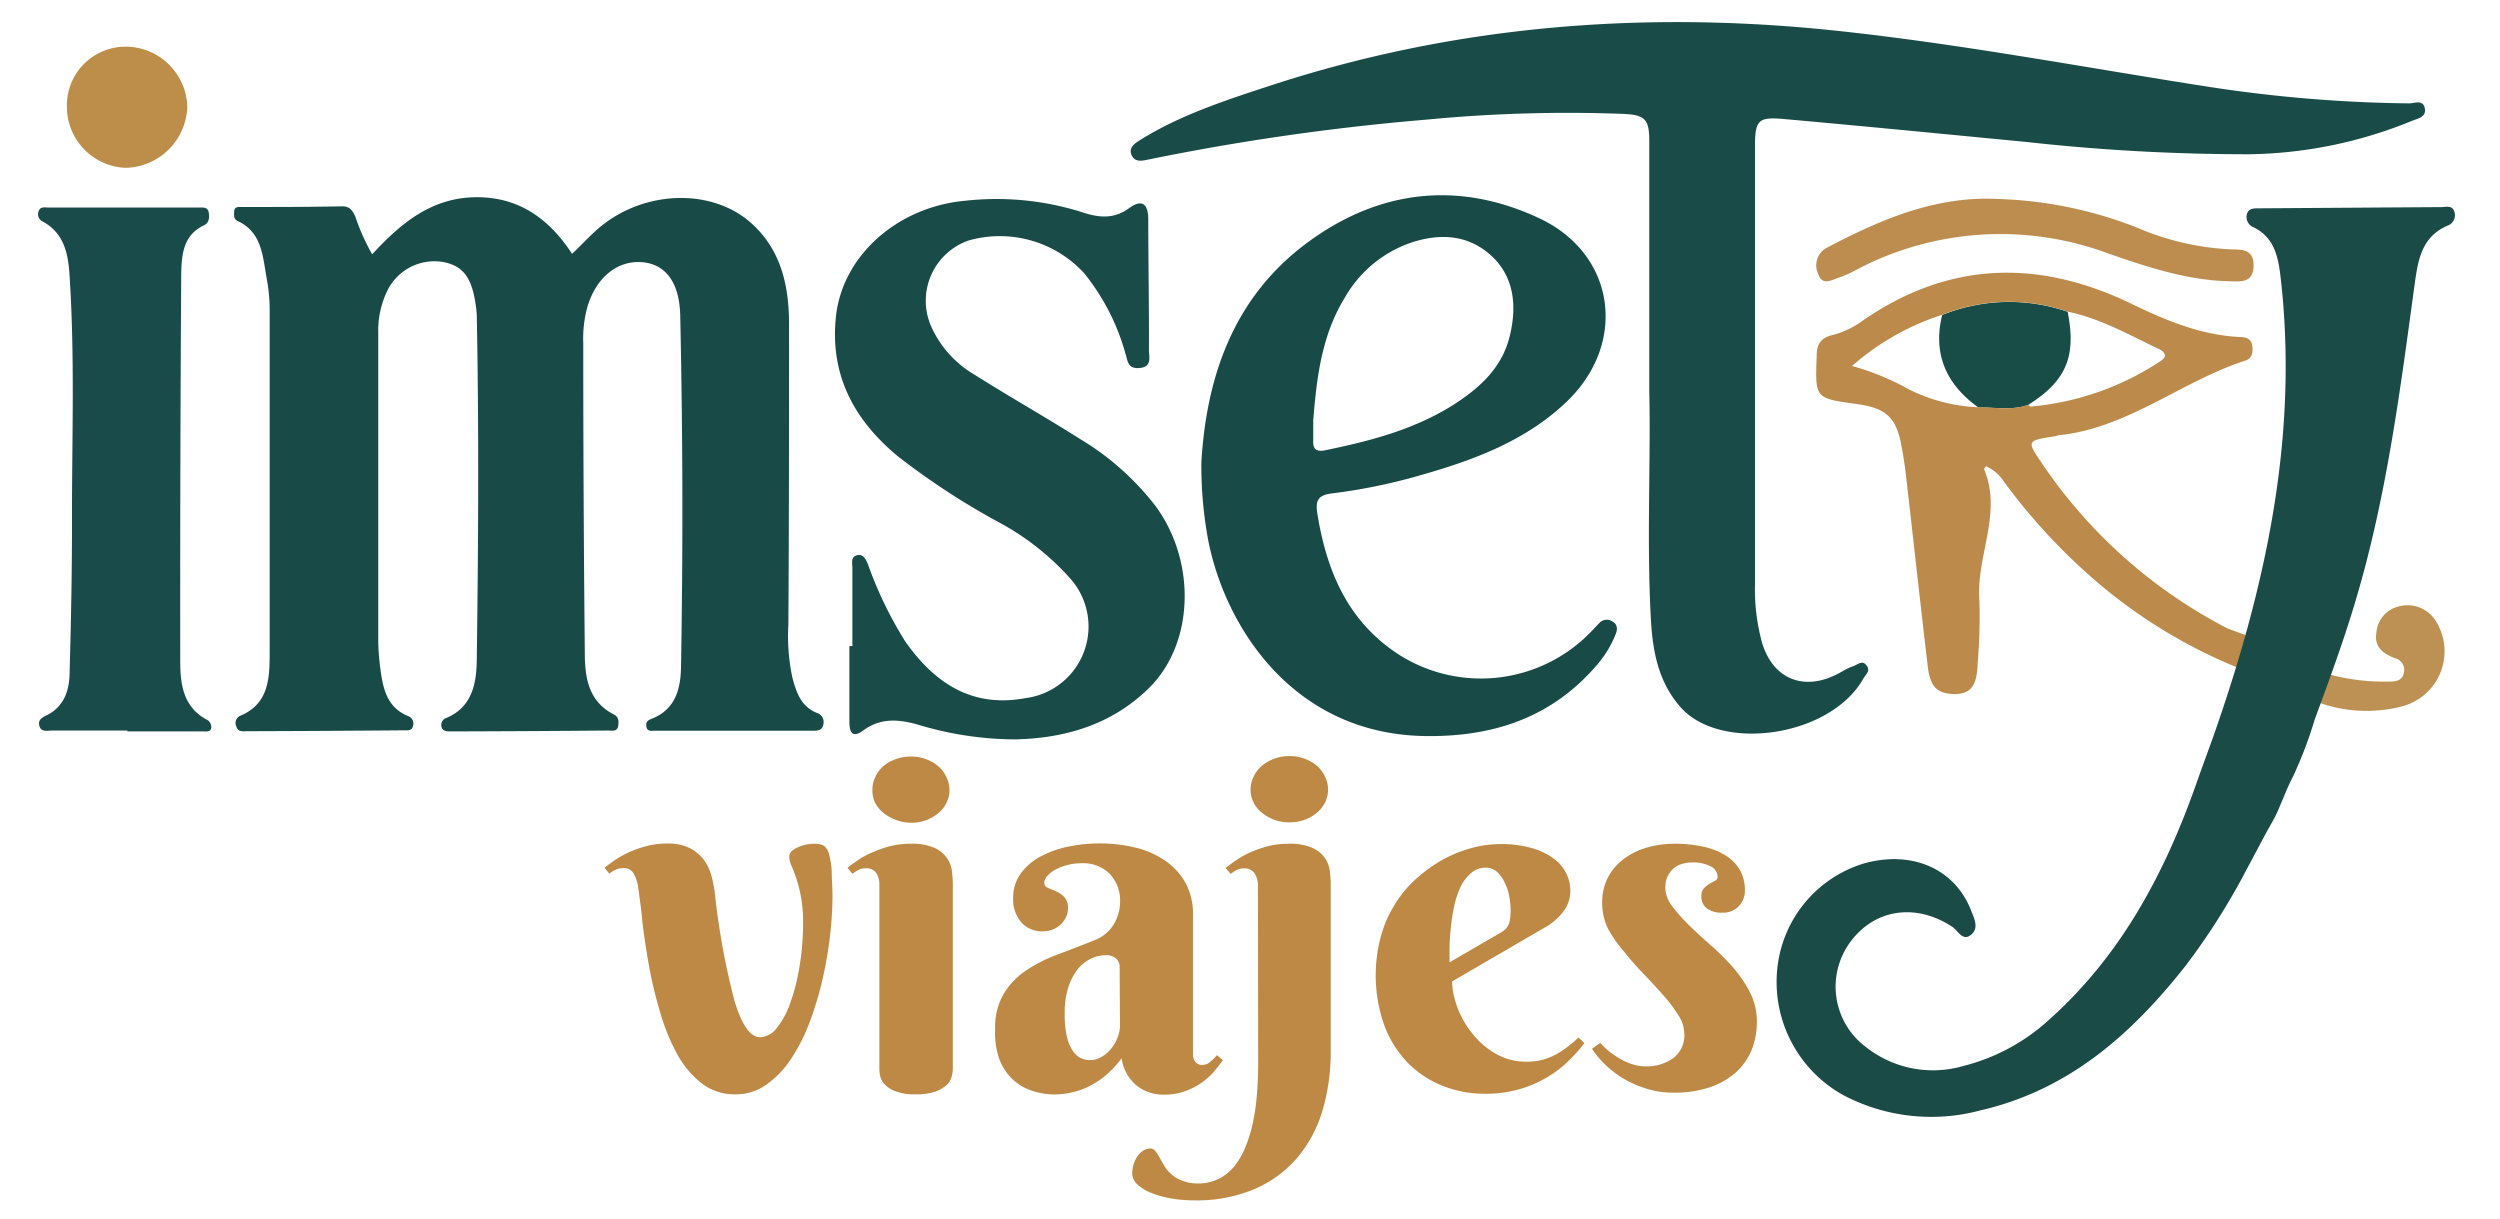
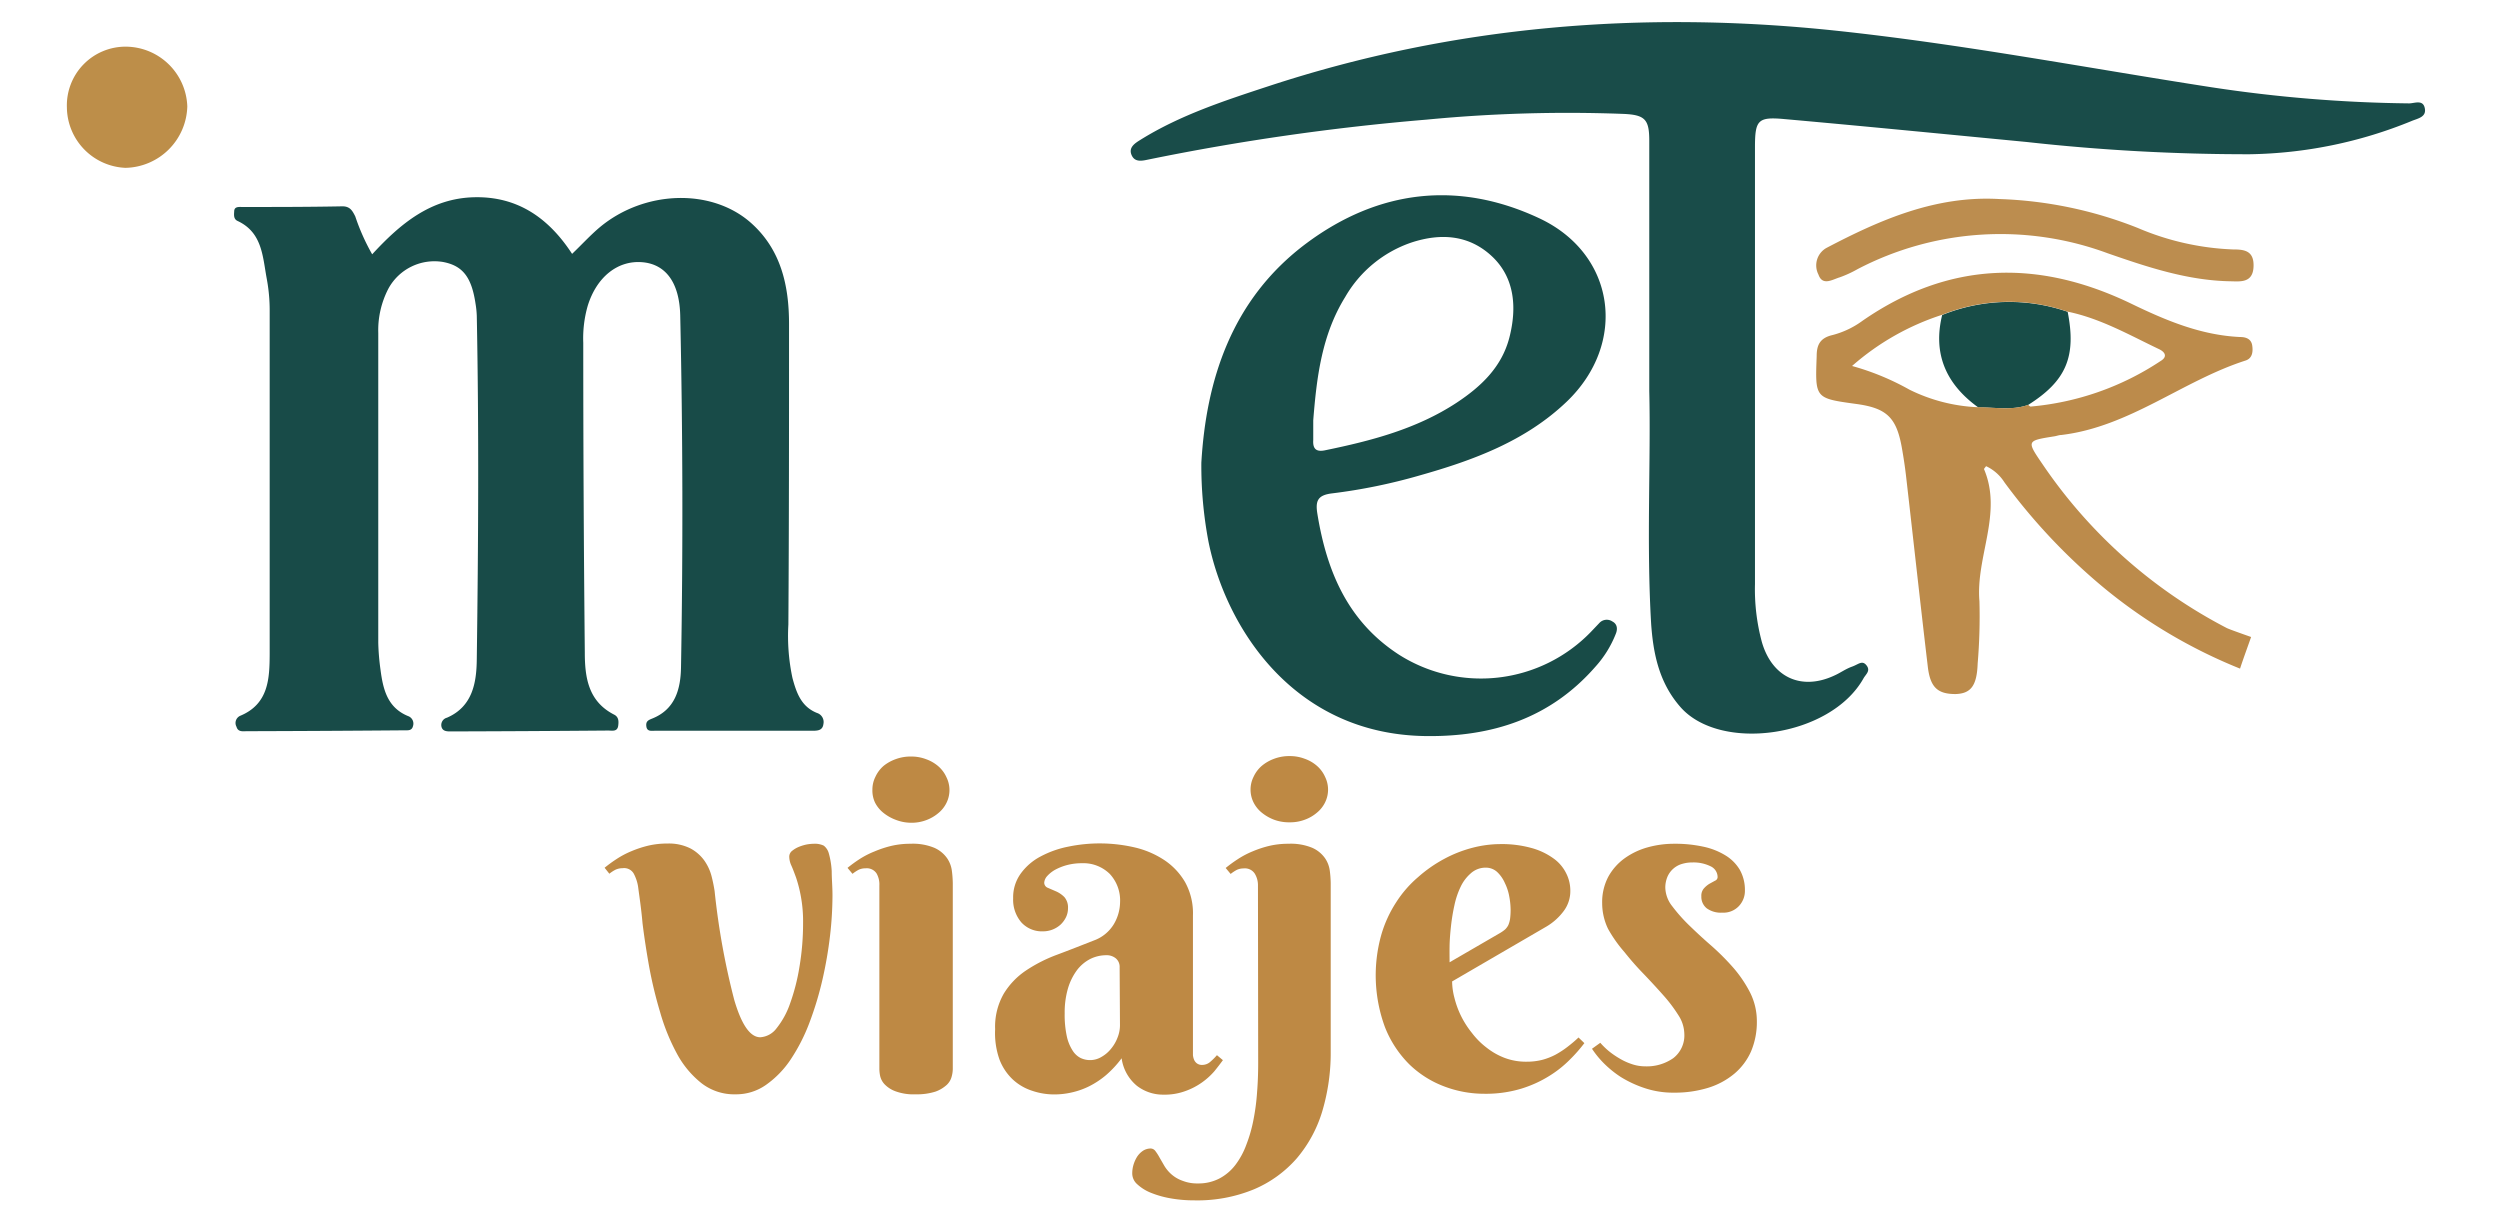
<svg xmlns="http://www.w3.org/2000/svg" id="Layer_1" data-name="Layer 1" viewBox="0 0 226.1 110.29">
  <defs>
    <style>.cls-1{fill:#be8944;}.cls-2{fill:#174c47;}.cls-3{fill:#184b48;}.cls-4{fill:#194c49;}.cls-5{fill:#184b47;}.cls-6{fill:#194b48;}.cls-7{fill:#184b49;}.cls-8{fill:#bc8b4b;}.cls-9{fill:#bc8d4f;}.cls-10{fill:#bd8e49;}.cls-11{fill:#bd9053;}.cls-12{fill:#1a4b47;}</style>
  </defs>
  <title>Artboard 1</title>
  <path class="cls-1" d="M57.73,80.35A3.72,3.72,0,0,0,57.31,79a1,1,0,0,0-1-.48,1.54,1.54,0,0,0-.63.13,3.22,3.22,0,0,0-.57.37l-.43-.54a12.52,12.52,0,0,1,1.1-.8,8,8,0,0,1,1.33-.7,9.67,9.67,0,0,1,1.52-.5,7.43,7.43,0,0,1,1.72-.19,4.35,4.35,0,0,1,2.09.44,3.66,3.66,0,0,1,1.26,1.1,4.36,4.36,0,0,1,.65,1.4,13.81,13.81,0,0,1,.28,1.36,66.37,66.37,0,0,0,1.78,9.86c.66,2.24,1.44,3.36,2.35,3.36A2,2,0,0,0,70.23,93a7.46,7.46,0,0,0,1.22-2.23,18.28,18.28,0,0,0,.85-3.31,23.64,23.64,0,0,0,.33-4,12.41,12.41,0,0,0-.2-2.39A12.13,12.13,0,0,0,72,79.38c-.16-.44-.3-.81-.43-1.1a2,2,0,0,1-.19-.79.67.67,0,0,1,.26-.54,2.4,2.4,0,0,1,.61-.36,3.83,3.83,0,0,1,.73-.22,4.11,4.11,0,0,1,.61-.06,1.88,1.88,0,0,1,.91.17,1.31,1.31,0,0,1,.45.67,7.42,7.42,0,0,1,.27,1.64c0,.68.07,1.41.07,2.18a32.3,32.3,0,0,1-.22,3.64,37.08,37.08,0,0,1-.69,4,30,30,0,0,1-1.17,3.87,16.37,16.37,0,0,1-1.69,3.32A8.71,8.71,0,0,1,69.3,98.1a4.67,4.67,0,0,1-2.76.87,4.83,4.83,0,0,1-3.09-1,8.59,8.59,0,0,1-2.23-2.68,18.41,18.41,0,0,1-1.51-3.72,38.78,38.78,0,0,1-1-4.14q-.37-2.07-.6-3.93C58,82.22,57.84,81.18,57.73,80.35Z" />
  <path class="cls-1" d="M86.17,96.69a2.65,2.65,0,0,1-.1.67,1.56,1.56,0,0,1-.45.76,3.05,3.05,0,0,1-1,.6,5.5,5.5,0,0,1-1.81.25A4.72,4.72,0,0,1,81,98.7a2.6,2.6,0,0,1-1-.64,1.62,1.62,0,0,1-.4-.75,3.33,3.33,0,0,1-.07-.62V80.09A2,2,0,0,0,79.28,79a1.06,1.06,0,0,0-1-.47,1.46,1.46,0,0,0-.62.13,3.58,3.58,0,0,0-.56.37l-.45-.54a12.52,12.52,0,0,1,1.1-.8A8,8,0,0,1,79.1,77a9.67,9.67,0,0,1,1.52-.5,7.43,7.43,0,0,1,1.72-.19,5.07,5.07,0,0,1,2.17.37,2.79,2.79,0,0,1,1.14.93,2.58,2.58,0,0,1,.44,1.17,9.48,9.48,0,0,1,.08,1.1ZM78.9,71.41a2.56,2.56,0,0,1,.27-1.15,2.91,2.91,0,0,1,.75-1A3.75,3.75,0,0,1,81,68.66a3.9,3.9,0,0,1,1.39-.24,3.78,3.78,0,0,1,1.36.24,3.47,3.47,0,0,1,1.11.64,2.88,2.88,0,0,1,.74,1,2.61,2.61,0,0,1,0,2.31,2.77,2.77,0,0,1-.74.93,3.67,3.67,0,0,1-1.11.64,3.77,3.77,0,0,1-1.36.23A3.9,3.9,0,0,1,81,74.14a4,4,0,0,1-1.12-.64,2.8,2.8,0,0,1-.75-.93A2.57,2.57,0,0,1,78.9,71.41Z" />
  <path class="cls-1" d="M97.84,78.07a5.2,5.2,0,0,0-1.35.17,5,5,0,0,0-1.08.43,2.85,2.85,0,0,0-.71.57,1,1,0,0,0-.26.59.5.5,0,0,0,.34.47l.74.32a2.45,2.45,0,0,1,.74.51,1.43,1.43,0,0,1,.33,1,1.86,1.86,0,0,1-.18.82,2.32,2.32,0,0,1-.49.67,2.36,2.36,0,0,1-1.6.61,2.51,2.51,0,0,1-1.95-.81,3.15,3.15,0,0,1-.74-2.18A3.66,3.66,0,0,1,92.32,79a5.18,5.18,0,0,1,1.79-1.54,9,9,0,0,1,2.51-.89,14,14,0,0,1,6,.07,8.24,8.24,0,0,1,2.7,1.16,6.05,6.05,0,0,1,1.87,2,5.82,5.82,0,0,1,.7,3V95c0,.13,0,.27,0,.43a1.43,1.43,0,0,0,.11.43.8.8,0,0,0,.26.32.77.77,0,0,0,.49.13,1.09,1.09,0,0,0,.72-.29,5.47,5.47,0,0,0,.59-.59l.54.45c-.22.3-.47.63-.77,1a6.35,6.35,0,0,1-1.1,1,6.14,6.14,0,0,1-1.51.79,5.39,5.39,0,0,1-2,.33,3.85,3.85,0,0,1-2.41-.81,3.91,3.91,0,0,1-1.37-2.48,9.32,9.32,0,0,1-1.43,1.54,7.78,7.78,0,0,1-1.52,1,6.93,6.93,0,0,1-1.56.55,7,7,0,0,1-1.58.18,6.17,6.17,0,0,1-2-.33,4.69,4.69,0,0,1-1.73-1,4.86,4.86,0,0,1-1.22-1.81A7.14,7.14,0,0,1,90,93.08a6,6,0,0,1,.78-3.21,6.74,6.74,0,0,1,2-2.09,13.44,13.44,0,0,1,2.86-1.45c1.07-.4,2.16-.83,3.28-1.27a3.5,3.5,0,0,0,1.81-1.47,4,4,0,0,0,.57-2,3.51,3.51,0,0,0-.93-2.55A3.4,3.4,0,0,0,97.84,78.07Zm3.42,9.42a1,1,0,0,0-.35-.82,1.31,1.31,0,0,0-.88-.28,3.27,3.27,0,0,0-1.43.34,3.55,3.55,0,0,0-1.19,1,5.31,5.31,0,0,0-.82,1.65,7.76,7.76,0,0,0-.3,2.27,9.08,9.08,0,0,0,.19,2.06A3.88,3.88,0,0,0,97,95a1.85,1.85,0,0,0,.72.68,2,2,0,0,0,1.91-.1,3,3,0,0,0,.86-.74,3.5,3.5,0,0,0,.58-1,3,3,0,0,0,.22-1.12Z" />
  <path class="cls-1" d="M113.77,80.09a2,2,0,0,0-.29-1.08,1.06,1.06,0,0,0-1-.47,1.46,1.46,0,0,0-.62.13,3.58,3.58,0,0,0-.56.37l-.45-.54a12.52,12.52,0,0,1,1.1-.8,8,8,0,0,1,1.33-.7,9.67,9.67,0,0,1,1.52-.5,7.43,7.43,0,0,1,1.72-.19,5.07,5.07,0,0,1,2.17.37,2.79,2.79,0,0,1,1.14.93,2.58,2.58,0,0,1,.44,1.17,9.48,9.48,0,0,1,.08,1.1V95.1a18.48,18.48,0,0,1-.76,5.39,11.82,11.82,0,0,1-2.31,4.27,10.66,10.66,0,0,1-3.87,2.8,13.41,13.41,0,0,1-5.42,1,12.09,12.09,0,0,1-2.11-.18,8.77,8.77,0,0,1-1.78-.5,4,4,0,0,1-1.24-.77,1.31,1.31,0,0,1-.46-1,2.76,2.76,0,0,1,.12-.79,3,3,0,0,1,.33-.72,1.91,1.91,0,0,1,.53-.53,1.3,1.3,0,0,1,.7-.2.55.55,0,0,1,.42.24,4.54,4.54,0,0,1,.37.58l.44.76a3.27,3.27,0,0,0,.64.76,3.06,3.06,0,0,0,1,.58,3.6,3.6,0,0,0,1.39.24,4.1,4.1,0,0,0,1.93-.44,4.4,4.4,0,0,0,1.44-1.21,7,7,0,0,0,1-1.83,12.92,12.92,0,0,0,.65-2.26,19.75,19.75,0,0,0,.33-2.51c.07-.88.1-1.75.1-2.63Zm-.67-8.68a2.56,2.56,0,0,1,.27-1.15,2.91,2.91,0,0,1,.75-1,3.75,3.75,0,0,1,1.12-.64,3.9,3.9,0,0,1,1.39-.24,3.78,3.78,0,0,1,1.36.24,3.37,3.37,0,0,1,1.11.64,2.88,2.88,0,0,1,.74,1,2.61,2.61,0,0,1,0,2.31,2.77,2.77,0,0,1-.74.93,3.55,3.55,0,0,1-1.11.64,3.77,3.77,0,0,1-1.36.23,3.9,3.9,0,0,1-1.39-.23,4,4,0,0,1-1.12-.64,2.8,2.8,0,0,1-.75-.93A2.57,2.57,0,0,1,113.1,71.41Z" />
  <path class="cls-1" d="M131.33,88.76a6,6,0,0,0,.21,1.49,8.13,8.13,0,0,0,.59,1.62,8.34,8.34,0,0,0,1,1.56,6.88,6.88,0,0,0,1.32,1.32,6.16,6.16,0,0,0,1.64.93,5.49,5.49,0,0,0,2,.34,5.65,5.65,0,0,0,1.4-.17,5.76,5.76,0,0,0,1.2-.47,8.19,8.19,0,0,0,1.07-.7c.35-.27.69-.55,1-.85l.53.51A13.7,13.7,0,0,1,142,95.81a10,10,0,0,1-1.87,1.49,10.71,10.71,0,0,1-2.55,1.16,11.05,11.05,0,0,1-3.34.46,10.16,10.16,0,0,1-3.64-.67,9.14,9.14,0,0,1-3.15-2,9.81,9.81,0,0,1-2.2-3.37,13.56,13.56,0,0,1-.33-8.32,11,11,0,0,1,1.34-2.94,10.23,10.23,0,0,1,2-2.3,12.33,12.33,0,0,1,2.37-1.65,11.4,11.4,0,0,1,2.55-1,10.17,10.17,0,0,1,2.5-.33,10,10,0,0,1,2.78.34,6.16,6.16,0,0,1,2,.93,3.61,3.61,0,0,1,1.17,1.34,3.47,3.47,0,0,1,.39,1.6,3,3,0,0,1-.58,1.82,5.3,5.3,0,0,1-1.55,1.41Zm4.32-4.37a3.18,3.18,0,0,0,.47-.33,1.42,1.42,0,0,0,.29-.39,2.35,2.35,0,0,0,.16-.56,6.25,6.25,0,0,0,.05-.83,6.75,6.75,0,0,0-.12-1.19,4.55,4.55,0,0,0-.4-1.23,3.06,3.06,0,0,0-.7-1,1.51,1.51,0,0,0-1-.39A2,2,0,0,0,133,79a3.71,3.71,0,0,0-.9,1.2,7.35,7.35,0,0,0-.56,1.66,17.53,17.53,0,0,0-.31,1.88c-.07.63-.12,1.24-.13,1.82s0,1.07,0,1.47Z" />
  <path class="cls-1" d="M153.07,78a3.19,3.19,0,0,0-.94.13,2.06,2.06,0,0,0-1.32,1.15,2.54,2.54,0,0,0-.2,1,2.81,2.81,0,0,0,.62,1.67,15,15,0,0,0,1.52,1.72c.61.59,1.27,1.21,2,1.84a22.27,22.27,0,0,1,2,2,11.24,11.24,0,0,1,1.53,2.26,5.76,5.76,0,0,1,.61,2.58,6.81,6.81,0,0,1-.53,2.75,5.59,5.59,0,0,1-1.5,2,6.83,6.83,0,0,1-2.37,1.28,10.23,10.23,0,0,1-3.08.44,8.12,8.12,0,0,1-2.69-.42,10.12,10.12,0,0,1-2.14-1,9.35,9.35,0,0,1-1.6-1.31,8.39,8.39,0,0,1-1-1.24l.75-.54a6.76,6.76,0,0,0,.71.7,7.19,7.19,0,0,0,1,.7,5.45,5.45,0,0,0,1.12.52,3.74,3.74,0,0,0,1.23.21,4.16,4.16,0,0,0,2.54-.74,2.59,2.59,0,0,0,1-2.21,3.19,3.19,0,0,0-.54-1.68,13.3,13.3,0,0,0-1.36-1.8c-.54-.61-1.13-1.25-1.76-1.91a25.68,25.68,0,0,1-1.76-2A12.1,12.1,0,0,1,145.43,84a5.36,5.36,0,0,1-.53-2.32,4.92,4.92,0,0,1,.54-2.36,5.06,5.06,0,0,1,1.47-1.68,6.58,6.58,0,0,1,2.08-1,8.89,8.89,0,0,1,2.42-.33,11.81,11.81,0,0,1,2.62.26,6.32,6.32,0,0,1,2,.78,3.79,3.79,0,0,1,1.32,1.32,3.7,3.7,0,0,1,.46,1.85,2,2,0,0,1-.54,1.42,1.91,1.91,0,0,1-1.5.6,2.19,2.19,0,0,1-1.41-.39,1.33,1.33,0,0,1-.49-1.09,1,1,0,0,1,.23-.71,2.19,2.19,0,0,1,.5-.42l.51-.28a.36.36,0,0,0,.23-.31,1.08,1.08,0,0,0-.65-1A3.48,3.48,0,0,0,153.07,78Z" />
  <path class="cls-2" d="M175.65,28.49A16.16,16.16,0,0,1,187,28.2c.8,4.05-.13,6.26-3.59,8.43-1.47.51-3,.2-4.49.22C176,34.75,174.79,32,175.65,28.49Z" />
  <path class="cls-3" d="M33.66,23c2.53-2.75,5.28-5.06,9.2-5.16s6.75,1.85,8.88,5.12c.87-.83,1.65-1.69,2.52-2.42,4-3.32,10-3.54,13.58-.45,2.78,2.42,3.52,5.71,3.52,9.21,0,9.07,0,18.13-.06,27.19a18.26,18.26,0,0,0,.37,4.83c.36,1.33.79,2.59,2.22,3.16a.86.86,0,0,1,.58,1c-.07.58-.51.61-1,.61-4.75,0-9.5,0-14.24,0-.29,0-.7.09-.77-.37s.14-.58.49-.72c2.1-.82,2.6-2.65,2.64-4.6q.28-15.93-.07-31.87c-.07-3-1.33-4.61-3.37-4.81-2.25-.22-4.19,1.31-5,3.95A10.65,10.65,0,0,0,52.75,31q0,14,.14,28c0,2.29.32,4.45,2.67,5.64.41.22.4.62.35,1-.08.56-.55.43-.9.43q-7.12.06-14.24.08c-.31,0-.69,0-.82-.35a.68.68,0,0,1,.47-.89c2.32-1,2.68-3.17,2.7-5.29.14-10.36.2-20.72,0-31.07A8.64,8.64,0,0,0,43,27.42c-.36-2.38-1.17-3.4-2.95-3.73a4.74,4.74,0,0,0-4.91,2.39,8.18,8.18,0,0,0-.93,4.05q0,14,0,28a21.73,21.73,0,0,0,.2,2.42c.23,1.75.6,3.43,2.49,4.21a.72.72,0,0,1,.45.91c-.1.43-.47.38-.77.38q-7.12.06-14.24.08c-.35,0-.81.1-.95-.4a.71.71,0,0,1,.35-1c2.56-1.07,2.64-3.37,2.65-5.59,0-10.35,0-20.71,0-31.07a15.62,15.62,0,0,0-.27-2.89c-.37-2-.4-4.16-2.64-5.2-.36-.17-.32-.54-.3-.85,0-.47.43-.41.73-.41,3,0,6,0,9.06-.06.7,0,.91.42,1.16.91A19.21,19.21,0,0,0,33.66,23Z" />
  <path class="cls-4" d="M149.16,35.35c0-8.15,0-15.38,0-22.61,0-1.94-.37-2.36-2.38-2.44a133.41,133.41,0,0,0-17.77.52,214.71,214.71,0,0,0-25.11,3.6c-.58.12-1.26.3-1.56-.4s.33-1.08.81-1.38c3.6-2.24,7.61-3.54,11.59-4.85C131.45,2.3,148.56.93,166,2.77c11.42,1.21,22.7,3.37,34,5.12a127.3,127.3,0,0,0,17.88,1.46c.47,0,1.21-.35,1.4.36.24.89-.63,1-1.19,1.24a40.15,40.15,0,0,1-14.63,3,181.29,181.29,0,0,1-20.18-1.11c-7.3-.7-14.59-1.42-21.89-2.07-2.41-.22-2.67.08-2.67,2.56l0,39.49a18.38,18.38,0,0,0,.63,5.27c.93,3.18,3.57,4.4,6.56,3,.54-.24,1-.59,1.59-.8s.92-.61,1.31-.11-.08.81-.28,1.18c-3,5.33-13,6.72-16.59,2.54-1.89-2.18-2.42-4.77-2.61-7.48C148.9,49.1,149.31,41.76,149.16,35.35Z" />
  <path class="cls-5" d="M145.83,56.21a.91.91,0,0,0-1.18.13l-.78.82a13.83,13.83,0,0,1-17.33,2.06c-4.64-3-6.54-7.52-7.39-12.71-.2-1.2,0-1.73,1.33-1.89A50.65,50.65,0,0,0,128.39,43c4.85-1.37,9.56-3.1,13.29-6.66,5.54-5.29,4.45-13.36-2.47-16.6-7.34-3.44-14.56-2.57-21.05,2.26-6.86,5.11-9.08,12.53-9.51,19.84a36.89,36.89,0,0,0,.64,7.12c1.54,7.7,7.63,17.45,19.64,17.61,6,.08,11.26-1.6,15.33-6.24a9.76,9.76,0,0,0,1.87-3C146.27,57,146.34,56.48,145.83,56.21ZM118.77,39.79c0-.59,0-1.18,0-1.78.31-3.89.77-7.73,2.89-11.15a11,11,0,0,1,6-4.93c2.63-.86,5.18-.7,7.26,1.24s2.28,4.66,1.59,7.35-2.59,4.46-4.77,5.9c-3.62,2.38-7.74,3.45-11.93,4.31C119,40.89,118.72,40.56,118.77,39.79Z" />
-   <path class="cls-6" d="M77.09,58.43c0-2.37,0-4.74,0-7.11,0-.39-.17-.94.41-1.1s.82.39,1,.82a35.2,35.2,0,0,0,3.39,7c2.64,3.73,6,6,10.85,5.1a6.53,6.53,0,0,0,4-10.88,23.71,23.71,0,0,0-6.6-5.13,66.65,66.65,0,0,1-8.91-5.84c-4-3.3-6.21-7.41-5.62-12.72.61-5.49,5.61-9.89,11.74-10.42a25.67,25.67,0,0,1,10.38,1c1.53.51,2.92.75,4.41-.34,1.15-.83,1.71-.38,1.71,1.05,0,3.93.08,7.87.06,11.8,0,.59.31,1.51-.82,1.62S102,32.62,101.79,32a20.09,20.09,0,0,0-3.72-7.27A10.35,10.35,0,0,0,87.6,21.75a5.77,5.77,0,0,0-3.39,7.76,9.61,9.61,0,0,0,3.93,4.38c3.16,2,6.38,3.81,9.52,5.8a24.58,24.58,0,0,1,6.85,6.08c3.73,5.08,3.48,12.5-.65,16.51-3.34,3.25-7.52,4.5-12.09,4.59A30.59,30.59,0,0,1,83,65.53c-1.73-.48-3.36-.63-4.92.53-1,.73-1.27.18-1.26-.84,0-2.26,0-4.53,0-6.79Z" />
-   <path class="cls-7" d="M11.52,66.07c-2.26,0-4.53,0-6.8,0-.43,0-1.06.19-1.18-.51-.09-.53.36-.71.76-.91,1.61-.84,2-2.38,2-4,.13-4.63.22-9.27.21-13.91,0-7.12.25-14.24-.19-21.35C6.21,23.31,6,21.16,3.8,20a.72.72,0,0,1-.32-.85c.13-.51.59-.38.94-.38q6.8,0,13.59,0c.37,0,.8-.06.87.48s0,.92-.44,1.13c-1.84.87-2,2.58-2.05,4.25q-.11,17.55-.09,35.11c0,2.14.25,4.25,2.5,5.4a.82.82,0,0,1,.31.68c-.07.42-.48.33-.79.33h-6.8Z" />
  <path class="cls-8" d="M203.59,57.61c-.35,1-.69,1.91-1,2.86a46.8,46.8,0,0,1-12.23-7.24,53.69,53.69,0,0,1-9.08-9.61,3.92,3.92,0,0,0-1.66-1.46c-.08.12-.2.23-.18.28,1.69,4-.76,7.92-.42,11.92a50.84,50.84,0,0,1-.16,5.65c-.07,2-.61,2.72-2,2.76-1.6,0-2.29-.58-2.51-2.48-.67-5.66-1.29-11.34-1.94-17-.11-1-.25-1.92-.42-2.87-.49-2.69-1.39-3.52-4.14-3.89-3.71-.51-3.69-.51-3.55-4.3,0-1,.27-1.66,1.44-1.93A8,8,0,0,0,168.46,29c7.81-5.4,15.93-5.58,24.32-1.52,3.12,1.51,6.29,2.84,9.82,3,.52,0,1,.17,1.09.76s0,1.16-.58,1.36c-5.72,1.83-10.5,6-16.68,6.74-.21,0-.42.09-.63.12-2.56.41-2.53.39-1,2.63A45.31,45.31,0,0,0,201.39,56.8C201.62,56.92,203.34,57.52,203.59,57.61Zm-20.21-21c.09,0,.18.16.27.16a25.21,25.21,0,0,0,11.74-4.11c.69-.41.39-.83-.1-1.07-2.71-1.29-5.33-2.8-8.32-3.41a16.16,16.16,0,0,0-11.32.29,23,23,0,0,0-8.15,4.63,23.21,23.21,0,0,1,5.19,2.14,15.39,15.39,0,0,0,6.2,1.59C180.39,36.83,181.91,37.14,183.38,36.63Z" />
  <path class="cls-9" d="M180.79,18a37.14,37.14,0,0,1,12.56,2.62,24.26,24.26,0,0,0,8.6,1.94c1,0,1.92.09,1.86,1.56s-1.17,1.34-2.06,1.32c-3.88-.06-7.52-1.28-11.12-2.53A27.92,27.92,0,0,0,168,24.34a10.14,10.14,0,0,1-1.61.74c-.67.2-1.56.81-1.93-.25a1.81,1.81,0,0,1,.73-2.41C170.05,19.87,175.06,17.68,180.79,18Z" />
  <path class="cls-10" d="M11.35,15.18a5.53,5.53,0,0,1-5.3-5.46,5.31,5.31,0,0,1,5.34-5.5,5.6,5.6,0,0,1,5.55,5.4A5.71,5.71,0,0,1,11.35,15.18Z" />
-   <path class="cls-11" d="M209.57,63.49A8.22,8.22,0,0,1,210.68,61a19.14,19.14,0,0,0,5.43.64c.54,0,1.12-.06,1.28-.73a1.09,1.09,0,0,0-.79-1.38c-1.08-.43-1.92-1-1.67-2.38a2.63,2.63,0,0,1,2-2.3,3,3,0,0,1,3.28,1.19,5.14,5.14,0,0,1-3,7.85A12.78,12.78,0,0,1,209.57,63.49Z" />
-   <path class="cls-12" d="M206.18,72.93a12.19,12.19,0,0,1-.68,1.41c-.8,1.4-1.53,2.85-2.3,4.26a61.18,61.18,0,0,1-5.51,8.71c-4.9,6.23-10.59,11.28-18.61,13.12a17.08,17.08,0,0,1-12.36-1.38,11.7,11.7,0,0,1-5.95-11.72,11.12,11.12,0,0,1,7.74-9.22c4.36-1.25,8.26.43,9.74,4.2.3.75.76,1.63,0,2.24s-1.16-.38-1.67-.72c-3.33-2.2-7.1-1.63-9.3,1.45a6.81,6.81,0,0,0,1.44,9.39,9.8,9.8,0,0,0,8.8,1.75A18,18,0,0,0,185,92.51c6.86-6,10.91-13.74,13.83-22.19.43-1.2.87-2.4,1.3-3.59,4.74-13.48,7.79-27.21,6.13-41.63-.21-1.81-.54-3.63-2.48-4.56a1,1,0,0,1-.57-1.18c.18-.58.72-.51,1.19-.52l16.39-.11c.43,0,1-.21,1.19.44a1,1,0,0,1-.53,1.2c-2.49,1-2.78,3.25-3.09,5.49-1.29,9.48-2.52,19-5.24,28.19-1.09,3.73-2.44,7.39-3.77,11a38.53,38.53,0,0,1-1.93,5.1C206.93,71.08,206.58,72,206.18,72.93Z" />
</svg>